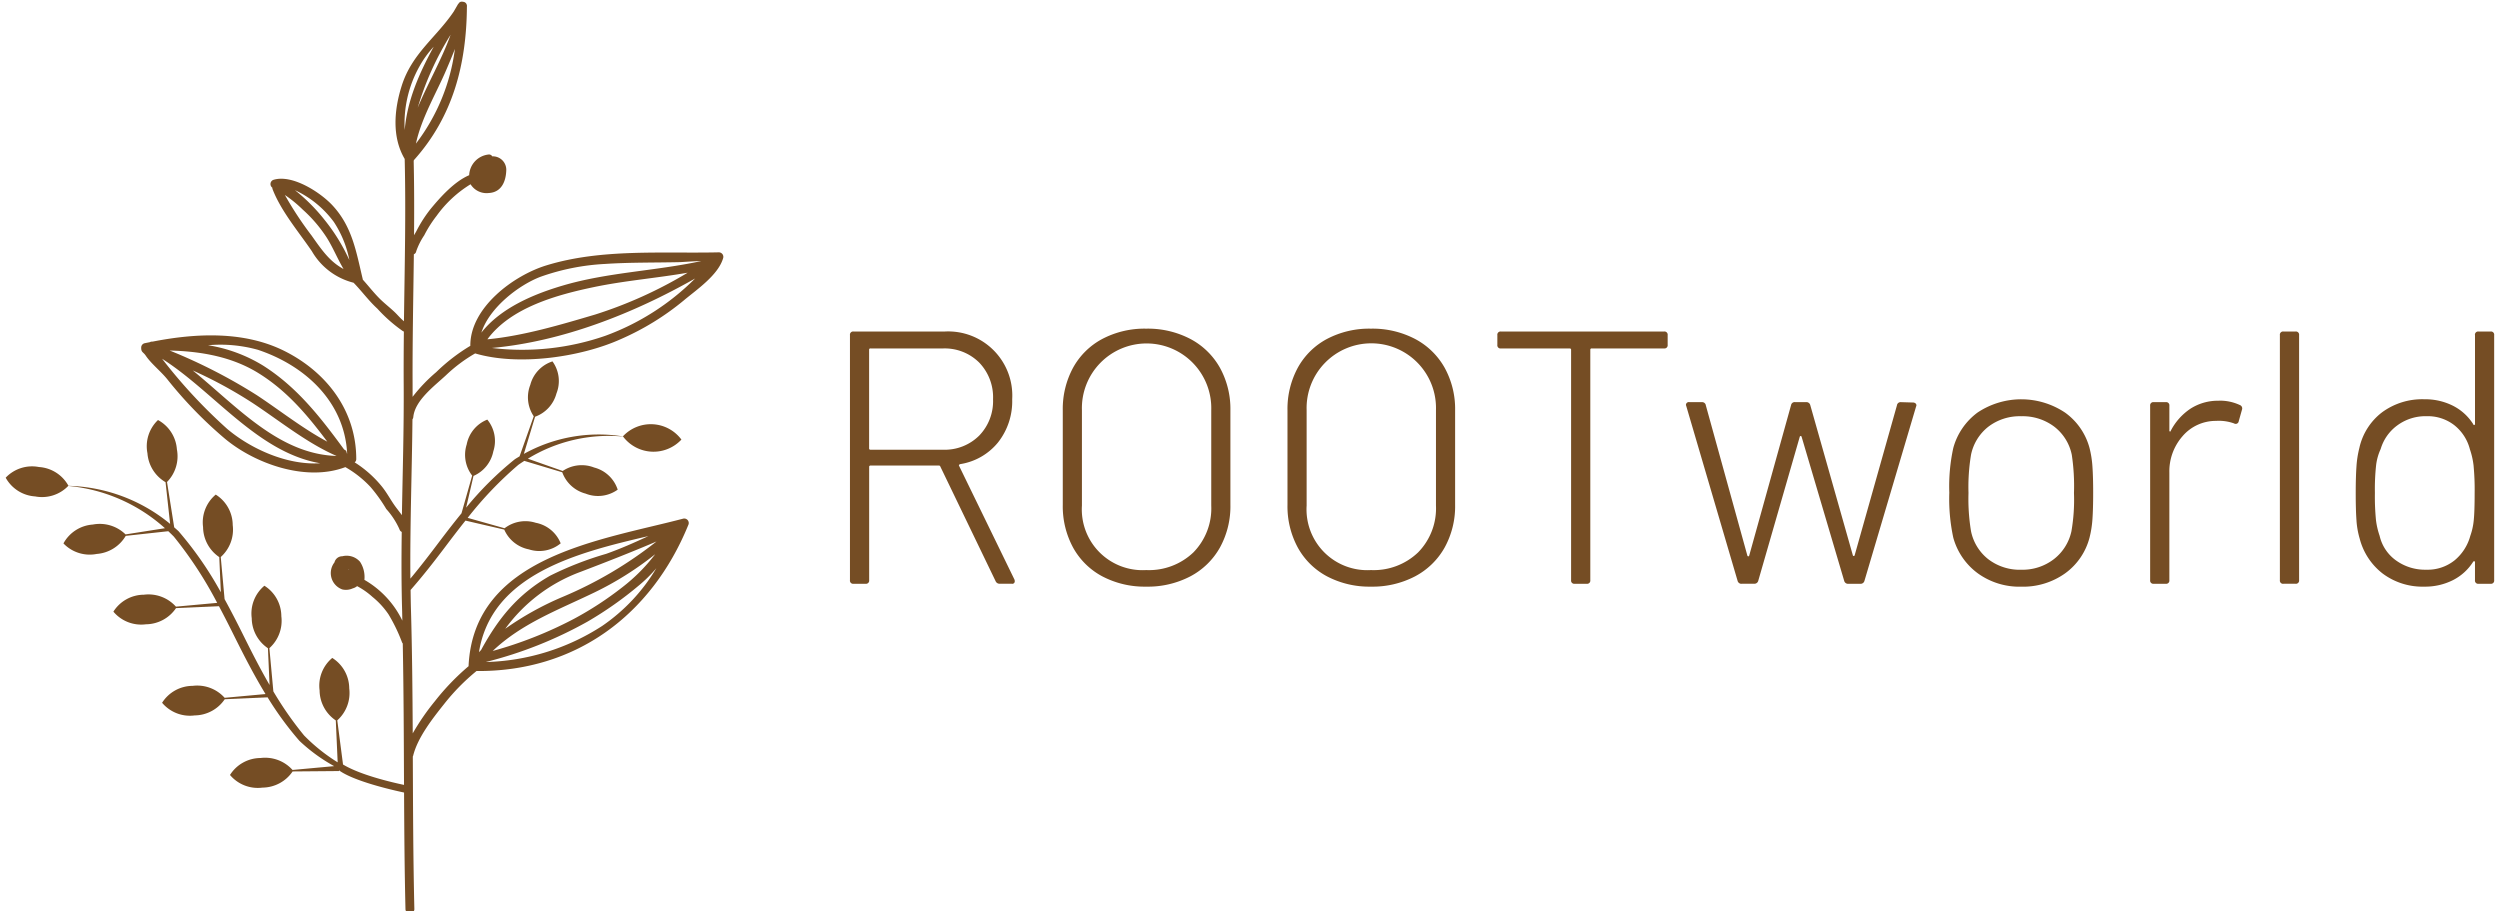
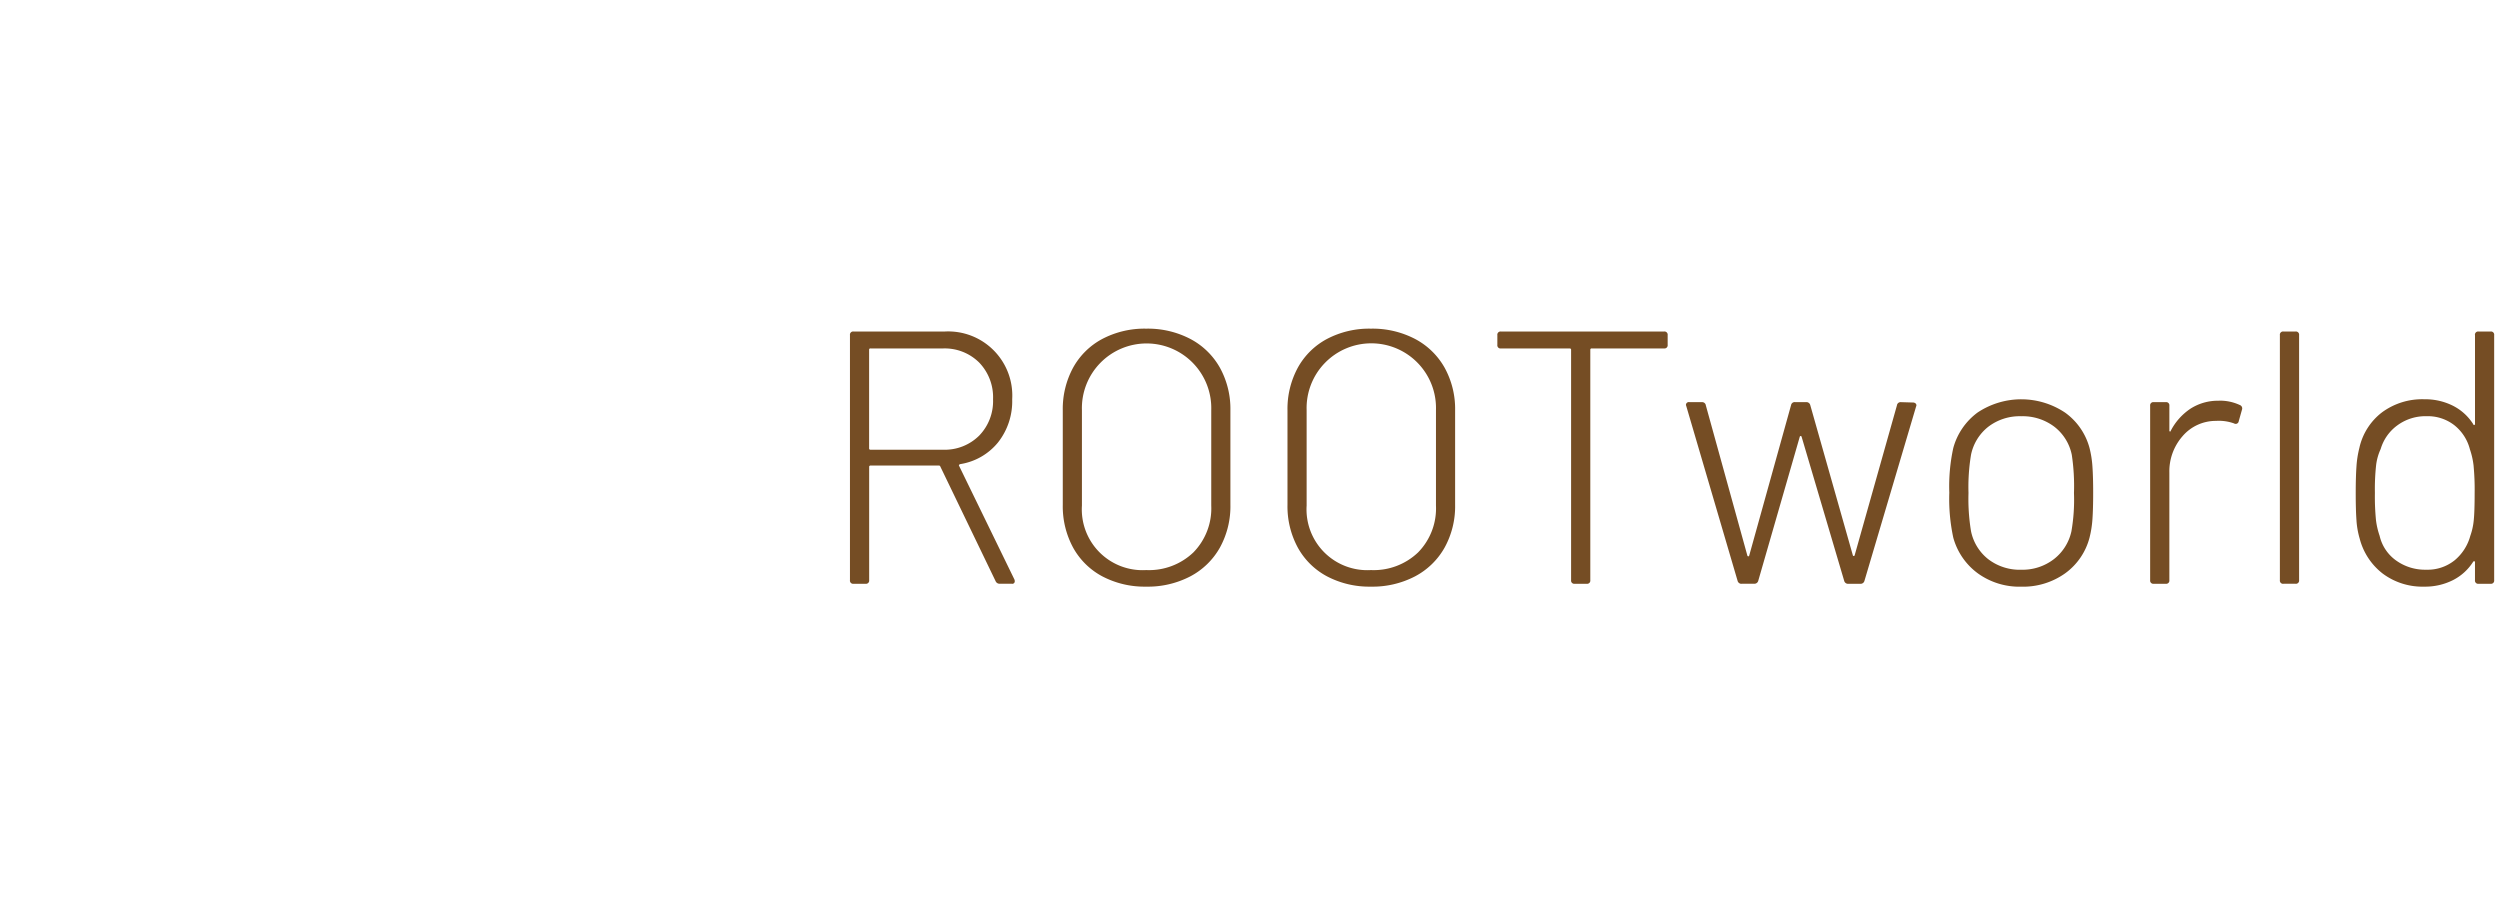
<svg xmlns="http://www.w3.org/2000/svg" width="343" height="125" viewBox="0 0 343 125">
  <defs>
    <style>
      .cls-1 {
        fill: #754d24;
        fill-rule: evenodd;
      }
    </style>
  </defs>
-   <path id="ROOTworld_copy_2" data-name="ROOTworld copy 2" class="cls-1" d="M99.226,35.382c-0.665,2.355-3.627,4.34-5.428,5.85a36.312,36.312,0,0,1-8.628,5.3c-5.531,2.49-14.092,3.707-19.979,1.956a20.941,20.941,0,0,0-4.008,3c-1.554,1.452-4.263,3.436-4.477,5.729a0.635,0.635,0,0,1-.116.313c-0.075,7.289-.347,14.565-0.286,21.858,1.4-1.681,2.737-3.424,4.061-5.188,0.968-1.28,1.947-2.542,2.953-3.775l1.464-5.175a4.654,4.654,0,0,1-.753-4.265,4.6,4.6,0,0,1,2.828-3.415,4.6,4.6,0,0,1,.827,4.353,4.663,4.663,0,0,1-2.72,3.374l-1.013,4.354A45.073,45.073,0,0,1,70.648,63c0.211-.135.423-0.26,0.635-0.387l1.947-5.5a4.653,4.653,0,0,1-.476-4.3A4.605,4.605,0,0,1,75.8,49.584a4.594,4.594,0,0,1,.545,4.4,4.665,4.665,0,0,1-2.932,3.192l-1.54,5.1a21.144,21.144,0,0,1,13.6-2.4l-0.007-.011a5.229,5.229,0,0,1,8.024.445,5.232,5.232,0,0,1-8.006-.417,21.267,21.267,0,0,0-13.06,3.041l4.778,1.684a4.679,4.679,0,0,1,4.313-.475,4.606,4.606,0,0,1,3.233,3.036,4.619,4.619,0,0,1-4.406.544,4.667,4.667,0,0,1-3.2-2.926l-5.207-1.565q-0.41.262-.819,0.545a50.59,50.59,0,0,0-6.952,7.273l5.065,1.427a4.678,4.678,0,0,1,4.274-.751,4.608,4.608,0,0,1,3.422,2.822,4.618,4.618,0,0,1-4.362.826,4.668,4.668,0,0,1-3.381-2.715l-5.319-1.232c-0.984,1.235-1.944,2.494-2.9,3.765-1.495,1.976-3.01,3.913-4.63,5.752,0.013,0.867.024,1.734,0.049,2.6,0.163,5.687.215,11.38,0.245,17.074a32.078,32.078,0,0,1,3.038-4.41A32.758,32.758,0,0,1,64.29,91.4a0.653,0.653,0,0,1,0-.08c0.751-15.007,18.1-17.178,29.429-20.158a0.619,0.619,0,0,1,.71.88C89.357,84.459,78.909,92.174,65.377,92.065a29.114,29.114,0,0,0-4.422,4.5c-1.569,1.971-3.633,4.581-4.259,7.078a0.66,0.66,0,0,1-.058.149c0.029,6.981.048,13.965,0.214,20.945a0.611,0.611,0,0,1-1.22.028c-0.127-5.341-.167-10.685-0.193-16.028-1.779-.379-6.88-1.561-8.935-3.049l0.007,0.1-6.362.054a5.048,5.048,0,0,1-4.126,2.218,4.987,4.987,0,0,1-4.468-1.734A4.978,4.978,0,0,1,35.746,104a5.049,5.049,0,0,1,4.389,1.637l5.712-.523a23.236,23.236,0,0,1-4.765-3.47,44.285,44.285,0,0,1-4.368-5.969l-5.88.262a5.047,5.047,0,0,1-4.126,2.218,4.985,4.985,0,0,1-4.468-1.734A4.981,4.981,0,0,1,26.43,94.1a5.049,5.049,0,0,1,4.39,1.638l5.608-.514c-1.468-2.413-2.775-4.929-4.053-7.484-0.762-1.537-1.532-3.063-2.333-4.568l-5.891.262a5.046,5.046,0,0,1-4.126,2.218,4.984,4.984,0,0,1-4.468-1.734,4.982,4.982,0,0,1,4.191-2.324,5.049,5.049,0,0,1,4.389,1.638l5.66-.519a54.57,54.57,0,0,0-5.946-9.09q-0.378-.382-0.762-0.74l-5.838.637A5.046,5.046,0,0,1,13.277,76a4.986,4.986,0,0,1-4.571-1.444,4.98,4.98,0,0,1,4.032-2.588,5.051,5.051,0,0,1,4.486,1.352l5.406-.849a22.953,22.953,0,0,0-13.267-5.8,5,5,0,0,1-4.54,1.438A4.979,4.979,0,0,1,.78,65.54a4.985,4.985,0,0,1,4.564-1.465,4.981,4.981,0,0,1,4.044,2.57l-0.01.011A22.822,22.822,0,0,1,23.34,71.877l-0.627-5.722a5.033,5.033,0,0,1-2.483-3.966,4.963,4.963,0,0,1,1.447-4.561,4.969,4.969,0,0,1,2.593,4.024,5.028,5.028,0,0,1-1.355,4.477L23.9,72.351c0.2,0.176.4,0.351,0.6,0.535a48.621,48.621,0,0,1,5.8,8.372l-0.216-4.823a5.031,5.031,0,0,1-2.222-4.117,4.964,4.964,0,0,1,1.738-4.459,4.967,4.967,0,0,1,2.329,4.182,5.029,5.029,0,0,1-1.641,4.381L30.812,82.2c0.825,1.507,1.615,3.04,2.39,4.589,1.209,2.439,2.432,4.855,3.783,7.191l-0.225-5.042a5.031,5.031,0,0,1-2.222-4.117,4.965,4.965,0,0,1,1.738-4.459A4.968,4.968,0,0,1,38.6,84.547a5.029,5.029,0,0,1-1.641,4.38l0.546,5.934a48.062,48.062,0,0,0,4.218,6.047,24.515,24.515,0,0,0,4.605,3.683l-0.257-5.747a5.031,5.031,0,0,1-2.222-4.117,4.965,4.965,0,0,1,1.738-4.459,4.967,4.967,0,0,1,2.329,4.182,5.029,5.029,0,0,1-1.641,4.381l0.788,6.058c2.321,1.405,6.44,2.389,8.368,2.8-0.028-6.47-.048-12.939-0.172-19.4a0.646,0.646,0,0,1-.106-0.174A23.149,23.149,0,0,0,53.3,84.284a11.074,11.074,0,0,0-2.212-2.4,10.253,10.253,0,0,0-2-1.417,0.638,0.638,0,0,1-.093-0.05,1.556,1.556,0,0,1-.6.308,2.234,2.234,0,0,1-1.425.147,2.381,2.381,0,0,1-1.08-3.712,1.1,1.1,0,0,1,1.075-.841,2.437,2.437,0,0,1,2.431.757,3.812,3.812,0,0,1,.6,2.479,12.977,12.977,0,0,1,4.031,3.625,12.825,12.825,0,0,1,1.174,1.972c-0.013-.524-0.02-1.049-0.035-1.573-0.1-3.537-.094-7.069-0.048-10.6a0.56,0.56,0,0,1-.313-0.369,10.627,10.627,0,0,0-1.81-2.776,21.213,21.213,0,0,0-2.159-3.017,14.565,14.565,0,0,0-3.454-2.729c-5.4,2.053-12.475-.47-16.625-3.987a57.941,57.941,0,0,1-7.789-8.046C22.1,50.97,20.722,49.88,20,48.8c-0.353-.529-0.632-0.433-0.628-1.1a0.617,0.617,0,0,1,.434-0.6c0.25-.054.5-0.1,0.755-0.155a0.6,0.6,0,0,1,.284-0.075h0.088c6.013-1.179,12.625-1.475,18.156,1.318,5.766,2.912,9.786,8.186,9.79,14.784a0.568,0.568,0,0,1-.217.465,15.385,15.385,0,0,1,3.624,3.182c0.788,0.934,1.31,2.006,2.035,2.977,0.281,0.376.563,0.724,0.821,1.083,0.1-5.959.285-11.915,0.245-17.885-0.016-2.443,0-4.877.024-7.308a0.677,0.677,0,0,1-.136-0.056,20.7,20.7,0,0,1-3.5-3.083c-1.2-1.091-2.141-2.41-3.265-3.557a9.189,9.189,0,0,1-5.72-4.321c-1.821-2.673-4.218-5.476-5.393-8.51a0.512,0.512,0,0,1-.032-0.206,0.616,0.616,0,0,1,.164-1.084c2.582-.779,6.423,1.718,8.09,3.512,2.729,2.938,3.255,6.389,4.146,10.1a0.668,0.668,0,0,1,.012.085c0.838,0.927,1.6,1.931,2.512,2.8,0.594,0.563,1.239,1.069,1.834,1.631,0.446,0.421.824,0.9,1.3,1.275,0.093-7.418.278-14.8,0.1-22.267-1.791-3.034-1.434-6.813-.4-10.061,1.406-4.417,4.747-6.623,7.127-10.153Q62.53,1.114,62.8.64A0.561,0.561,0,0,1,62.912.5,0.5,0.5,0,0,1,63.479.24a0.648,0.648,0,0,1,.109.016,0.533,0.533,0,0,1,.448.39A0.523,0.523,0,0,1,64.06.91C64,8.874,62.126,16.011,56.794,21.964a0.468,0.468,0,0,1-.037.1c0.076,3.416.079,6.814,0.051,10.205,0.116-.194.228-0.384,0.327-0.569a17.94,17.94,0,0,1,1.983-3.08C60.462,27,62.345,24.9,64.371,24.038A2.979,2.979,0,0,1,67.02,21.2a0.511,0.511,0,0,1,.517.25,1.847,1.847,0,0,1,1.926,1.831c-0.03,1.57-.636,3.1-2.392,3.2a2.586,2.586,0,0,1-2.509-1.2,16.018,16.018,0,0,0-4.657,4.329,16.6,16.6,0,0,0-1.7,2.674,9.494,9.494,0,0,0-1.1,2.189,0.515,0.515,0,0,1-.324.41c-0.072,5.949-.2,11.888-0.173,17.878,0,0.562,0,1.124,0,1.686a22.259,22.259,0,0,1,3.24-3.39,25.318,25.318,0,0,1,4.681-3.609c-0.041-5.218,5.886-9.631,10.4-11.027,7.537-2.33,15.895-1.623,23.692-1.8A0.616,0.616,0,0,1,99.226,35.382ZM77.2,81.891a55.113,55.113,0,0,0,12.872-7.6c-3.43,1.467-6.86,2.807-10.388,4.155A22.318,22.318,0,0,0,69.32,86.27,41.909,41.909,0,0,1,77.2,81.891Zm-9.6,7.421a55.708,55.708,0,0,0,11.134-4.4,46.16,46.16,0,0,0,6.661-4.35,24.255,24.255,0,0,0,4.5-4.527,44.277,44.277,0,0,1-8.421,5.29C76.439,83.75,71.587,85.538,67.6,89.312ZM82.61,85.885a25.168,25.168,0,0,0,7.44-7.926,18.69,18.69,0,0,1-2.4,2.369,49.49,49.49,0,0,1-7.046,4.96A56.635,56.635,0,0,1,66.647,90.83,30.763,30.763,0,0,0,82.61,85.885ZM66,89.188c2.368-4.341,5-7.636,9.47-10.2a45.8,45.8,0,0,1,7.694-3c1.98-.7,3.9-1.554,5.8-2.437-9.769,2.277-21.535,5.227-23.249,15.929C65.809,89.383,65.9,89.287,66,89.188ZM47.8,78.164c0,0.01,0,.02,0,0.03a0.632,0.632,0,0,1,.113-0.027A0.133,0.133,0,0,0,47.8,78.164ZM31.188,58.86c3.228,2.717,8.194,4.991,12.752,4.7-8.58-1.479-14.538-9.779-21.7-14.337A71.755,71.755,0,0,0,31.188,58.86Zm15,3.7C42.112,60.8,38.319,57.7,34.645,55.283a60.613,60.613,0,0,0-8.2-4.459C32.521,55.783,38.289,62.326,46.184,62.556Zm-22.9-14.464a74.281,74.281,0,0,1,11.949,6.123c3.11,2.049,6.3,4.582,9.67,6.378-2.677-3.576-5.479-6.928-9.389-9.367C31.846,48.936,27.564,48.2,23.287,48.093Zm12.058-.113a19.117,19.117,0,0,0-6.8-.617,20.631,20.631,0,0,1,7.562,2.8C40.811,53.15,44,57.3,47.222,61.683l0.019,0.008a0.472,0.472,0,0,1,.328.464l0.064,0.087C47.268,55.107,41.849,50.141,35.345,47.979Zm7.45-15.6c1.391,1.969,2.45,3.506,4.339,4.526-0.823-1.394-1.464-2.968-2.285-4.274a19.017,19.017,0,0,0-3.322-3.884,17.268,17.268,0,0,0-2.443-2A47.436,47.436,0,0,0,42.8,32.383Zm3.014-1.923a13.918,13.918,0,0,0-5.343-4.369,24.941,24.941,0,0,1,4.077,4.093,25.352,25.352,0,0,1,2.5,3.735c0.31,0.539.59,1.149,0.889,1.754A14.6,14.6,0,0,0,45.809,30.46ZM57.537,9.132a16.021,16.021,0,0,0-2.013,8.708c0.355-4.086,1.992-7.785,3.979-11.429A13.8,13.8,0,0,0,57.537,9.132Zm-0.228,5.647c1.389-3.35,3.3-6.62,4.515-10.011A40.777,40.777,0,0,0,57.309,14.779Zm5.1-8.052c-0.389,1-.8,1.976-1.194,2.892C59.9,12.706,57.8,16.23,57.069,19.7A27.128,27.128,0,0,0,62.412,6.727ZM83.031,46.078a33.817,33.817,0,0,0,12.339-7.87C86.926,43,77.183,46.86,67.483,47.741A34.764,34.764,0,0,0,83.031,46.078Zm-1.365-2.926a59.35,59.35,0,0,0,12.682-5.737c-4.258.742-8.634,1.089-12.85,1.97C76.482,40.434,70.1,42.16,66.869,46.554,71.8,46.088,77,44.533,81.666,43.152Zm11.547-7.184c-3.388.078-6.809,0.02-10.19,0.245a31.121,31.121,0,0,0-8.866,1.763c-2.952,1.12-7.006,4.211-8.114,7.661,2.662-3.394,7.175-5.278,11.147-6.452,6.211-1.836,12.752-2,19.034-3.37C95.1,35.843,93.462,35.963,93.214,35.969Z" />
  <path id="ROOTworld_copy_3" data-name="ROOTworld copy 3" class="cls-1" d="M137.188,80.091h1.636a0.33,0.33,0,0,0,.4-0.346,0.565,0.565,0,0,0-.049-0.247l-7.584-15.573c-0.066-.1-0.017-0.181.149-0.247a8.344,8.344,0,0,0,5.2-2.991,9.108,9.108,0,0,0,1.933-5.908,8.794,8.794,0,0,0-9.268-9.294H117.114a0.438,0.438,0,0,0-.5.494V79.6a0.437,0.437,0,0,0,.5.494h1.636a0.438,0.438,0,0,0,.5-0.494V64.073a0.175,0.175,0,0,1,.2-0.2h9.368a0.2,0.2,0,0,1,.2.148l7.583,15.721a0.583,0.583,0,0,0,.595.346h0ZM119.443,47.809h9.914a6.7,6.7,0,0,1,4.981,1.928,6.859,6.859,0,0,1,1.908,5.043,6.794,6.794,0,0,1-1.908,4.993,6.7,6.7,0,0,1-4.981,1.928h-9.914a0.175,0.175,0,0,1-.2-0.2v-13.5a0.175,0.175,0,0,1,.2-0.2h0Zm37.82,32.678a12.6,12.6,0,0,0,6.047-1.409,9.986,9.986,0,0,0,4.064-3.955,11.711,11.711,0,0,0,1.437-5.858V56.312a11.714,11.714,0,0,0-1.437-5.858A9.991,9.991,0,0,0,163.31,46.5a12.6,12.6,0,0,0-6.047-1.409A12.453,12.453,0,0,0,151.24,46.5a9.862,9.862,0,0,0-4.015,3.955,11.884,11.884,0,0,0-1.412,5.858V69.264a11.879,11.879,0,0,0,1.412,5.858,9.857,9.857,0,0,0,4.015,3.955,12.453,12.453,0,0,0,6.023,1.409h0Zm0-2.274a8.335,8.335,0,0,1-8.823-8.849v-13.1a8.876,8.876,0,1,1,17.744,0v13.1a8.624,8.624,0,0,1-2.453,6.427,8.807,8.807,0,0,1-6.468,2.422h0Zm30.83,2.274a12.6,12.6,0,0,0,6.047-1.409,9.986,9.986,0,0,0,4.064-3.955,11.711,11.711,0,0,0,1.438-5.858V56.312a11.715,11.715,0,0,0-1.438-5.858A9.991,9.991,0,0,0,194.14,46.5a12.6,12.6,0,0,0-6.047-1.409A12.455,12.455,0,0,0,182.07,46.5a9.86,9.86,0,0,0-4.014,3.955,11.873,11.873,0,0,0-1.413,5.858V69.264a11.869,11.869,0,0,0,1.413,5.858,9.855,9.855,0,0,0,4.014,3.955,12.455,12.455,0,0,0,6.023,1.409h0Zm0-2.274a8.337,8.337,0,0,1-8.823-8.849v-13.1a8.877,8.877,0,1,1,17.745,0v13.1a8.624,8.624,0,0,1-2.454,6.427,8.805,8.805,0,0,1-6.468,2.422h0Zm40.2-32.727H205.937a0.438,0.438,0,0,0-.5.494v1.335a0.437,0.437,0,0,0,.5.494h9.417a0.175,0.175,0,0,1,.2.2V79.6a0.437,0.437,0,0,0,.5.494h1.636a0.437,0.437,0,0,0,.5-0.494V48.006a0.175,0.175,0,0,1,.2-0.2h9.913a0.438,0.438,0,0,0,.5-0.494V45.979a0.438,0.438,0,0,0-.5-0.494h0Zm10.657,34.606h1.735a0.544,0.544,0,0,0,.545-0.4l5.7-19.775a0.144,0.144,0,0,1,.124-0.1,0.147,0.147,0,0,1,.124.1L253.025,79.7a0.544,0.544,0,0,0,.545.4h1.685a0.544,0.544,0,0,0,.545-0.4l7.088-23.928a0.339,0.339,0,0,0-.049-0.4,0.538,0.538,0,0,0-.4-0.148l-1.635-.049a0.51,0.51,0,0,0-.546.445l-5.8,20.566a0.127,0.127,0,0,1-.248,0L248.365,55.57a0.545,0.545,0,0,0-.545-0.4h-1.536a0.5,0.5,0,0,0-.546.4l-5.749,20.665a0.146,0.146,0,0,1-.124.1,0.143,0.143,0,0,1-.124-0.1l-5.7-20.615a0.51,0.51,0,0,0-.546-0.445H231.81a0.4,0.4,0,0,0-.5.4l0.049,0.148L238.4,79.7a0.544,0.544,0,0,0,.545.4h0Zm38.364,0.4a9.926,9.926,0,0,0,6.022-1.829,8.752,8.752,0,0,0,3.346-4.894,14,14,0,0,0,.4-2.521q0.1-1.383.1-3.658,0-2.175-.1-3.584a14.073,14.073,0,0,0-.4-2.546,8.752,8.752,0,0,0-3.346-4.845,10.807,10.807,0,0,0-12-.025,8.973,8.973,0,0,0-3.345,4.87,24.68,24.68,0,0,0-.546,6.13,25.316,25.316,0,0,0,.546,6.18,9.034,9.034,0,0,0,3.37,4.894,9.736,9.736,0,0,0,5.948,1.829h0Zm0-2.324a7.094,7.094,0,0,1-4.51-1.434,6.552,6.552,0,0,1-2.38-3.856,27.06,27.06,0,0,1-.347-5.24,27.064,27.064,0,0,1,.347-5.24,6.557,6.557,0,0,1,2.38-3.856,7.1,7.1,0,0,1,4.51-1.434,7.2,7.2,0,0,1,4.535,1.434,6.509,6.509,0,0,1,2.4,3.856,28.757,28.757,0,0,1,.3,5.24,25.251,25.251,0,0,1-.347,5.24,6.6,6.6,0,0,1-2.4,3.831,7.045,7.045,0,0,1-4.486,1.458h0Zm27.113-23.186a6.943,6.943,0,0,0-3.891,1.088,8.132,8.132,0,0,0-2.7,3.016c-0.034.1-.075,0.141-0.124,0.124a0.159,0.159,0,0,1-.075-0.173V55.669a0.437,0.437,0,0,0-.5-0.494H295.5a0.438,0.438,0,0,0-.5.494V79.6a0.437,0.437,0,0,0,.5.494h1.636a0.437,0.437,0,0,0,.5-0.494V64.864a7.319,7.319,0,0,1,1.809-5.018,6,6,0,0,1,4.585-2.1,6.185,6.185,0,0,1,2.479.346,0.421,0.421,0,0,0,.644-0.3l0.446-1.582a0.494,0.494,0,0,0-.3-0.643,6.388,6.388,0,0,0-2.875-.593h0ZM313.3,80.091h1.636a0.438,0.438,0,0,0,.5-0.494V45.979a0.438,0.438,0,0,0-.5-0.494H313.3a0.437,0.437,0,0,0-.5.494V79.6a0.437,0.437,0,0,0,.5.494h0Zm26.27-34.111V58.141a0.151,0.151,0,0,1-.1.173c-0.066.017-.116-0.025-0.148-0.124a7.056,7.056,0,0,0-2.776-2.521,8.458,8.458,0,0,0-3.916-.89,9.292,9.292,0,0,0-5.824,1.8,8.435,8.435,0,0,0-3.1,4.87,13.965,13.965,0,0,0-.4,2.571q-0.1,1.434-.1,3.658,0,2.274.1,3.683a11.389,11.389,0,0,0,.446,2.546,8.827,8.827,0,0,0,3.172,4.8,9.112,9.112,0,0,0,5.7,1.78,8.458,8.458,0,0,0,3.916-.89,7.055,7.055,0,0,0,2.776-2.521A0.178,0.178,0,0,1,339.493,77a0.159,0.159,0,0,1,.074.173V79.6a0.437,0.437,0,0,0,.5.494H341.7a0.437,0.437,0,0,0,.5-0.494V45.979a0.437,0.437,0,0,0-.5-0.494h-1.636a0.438,0.438,0,0,0-.5.494h0Zm-0.644,27.536a6.582,6.582,0,0,1-2.156,3.362,5.917,5.917,0,0,1-3.891,1.285,6.8,6.8,0,0,1-4.164-1.285,5.714,5.714,0,0,1-2.23-3.362,10.452,10.452,0,0,1-.5-2.15,32.917,32.917,0,0,1-.149-3.732,30.491,30.491,0,0,1,.174-3.881,7.42,7.42,0,0,1,.62-2.151,6.172,6.172,0,0,1,2.28-3.238,6.51,6.51,0,0,1,4.014-1.261,5.921,5.921,0,0,1,3.842,1.261,6.168,6.168,0,0,1,2.106,3.288,10.531,10.531,0,0,1,.5,2.2,35.011,35.011,0,0,1,.149,3.831q0,2.521-.124,3.708a8.782,8.782,0,0,1-.471,2.126h0Z" />
</svg>